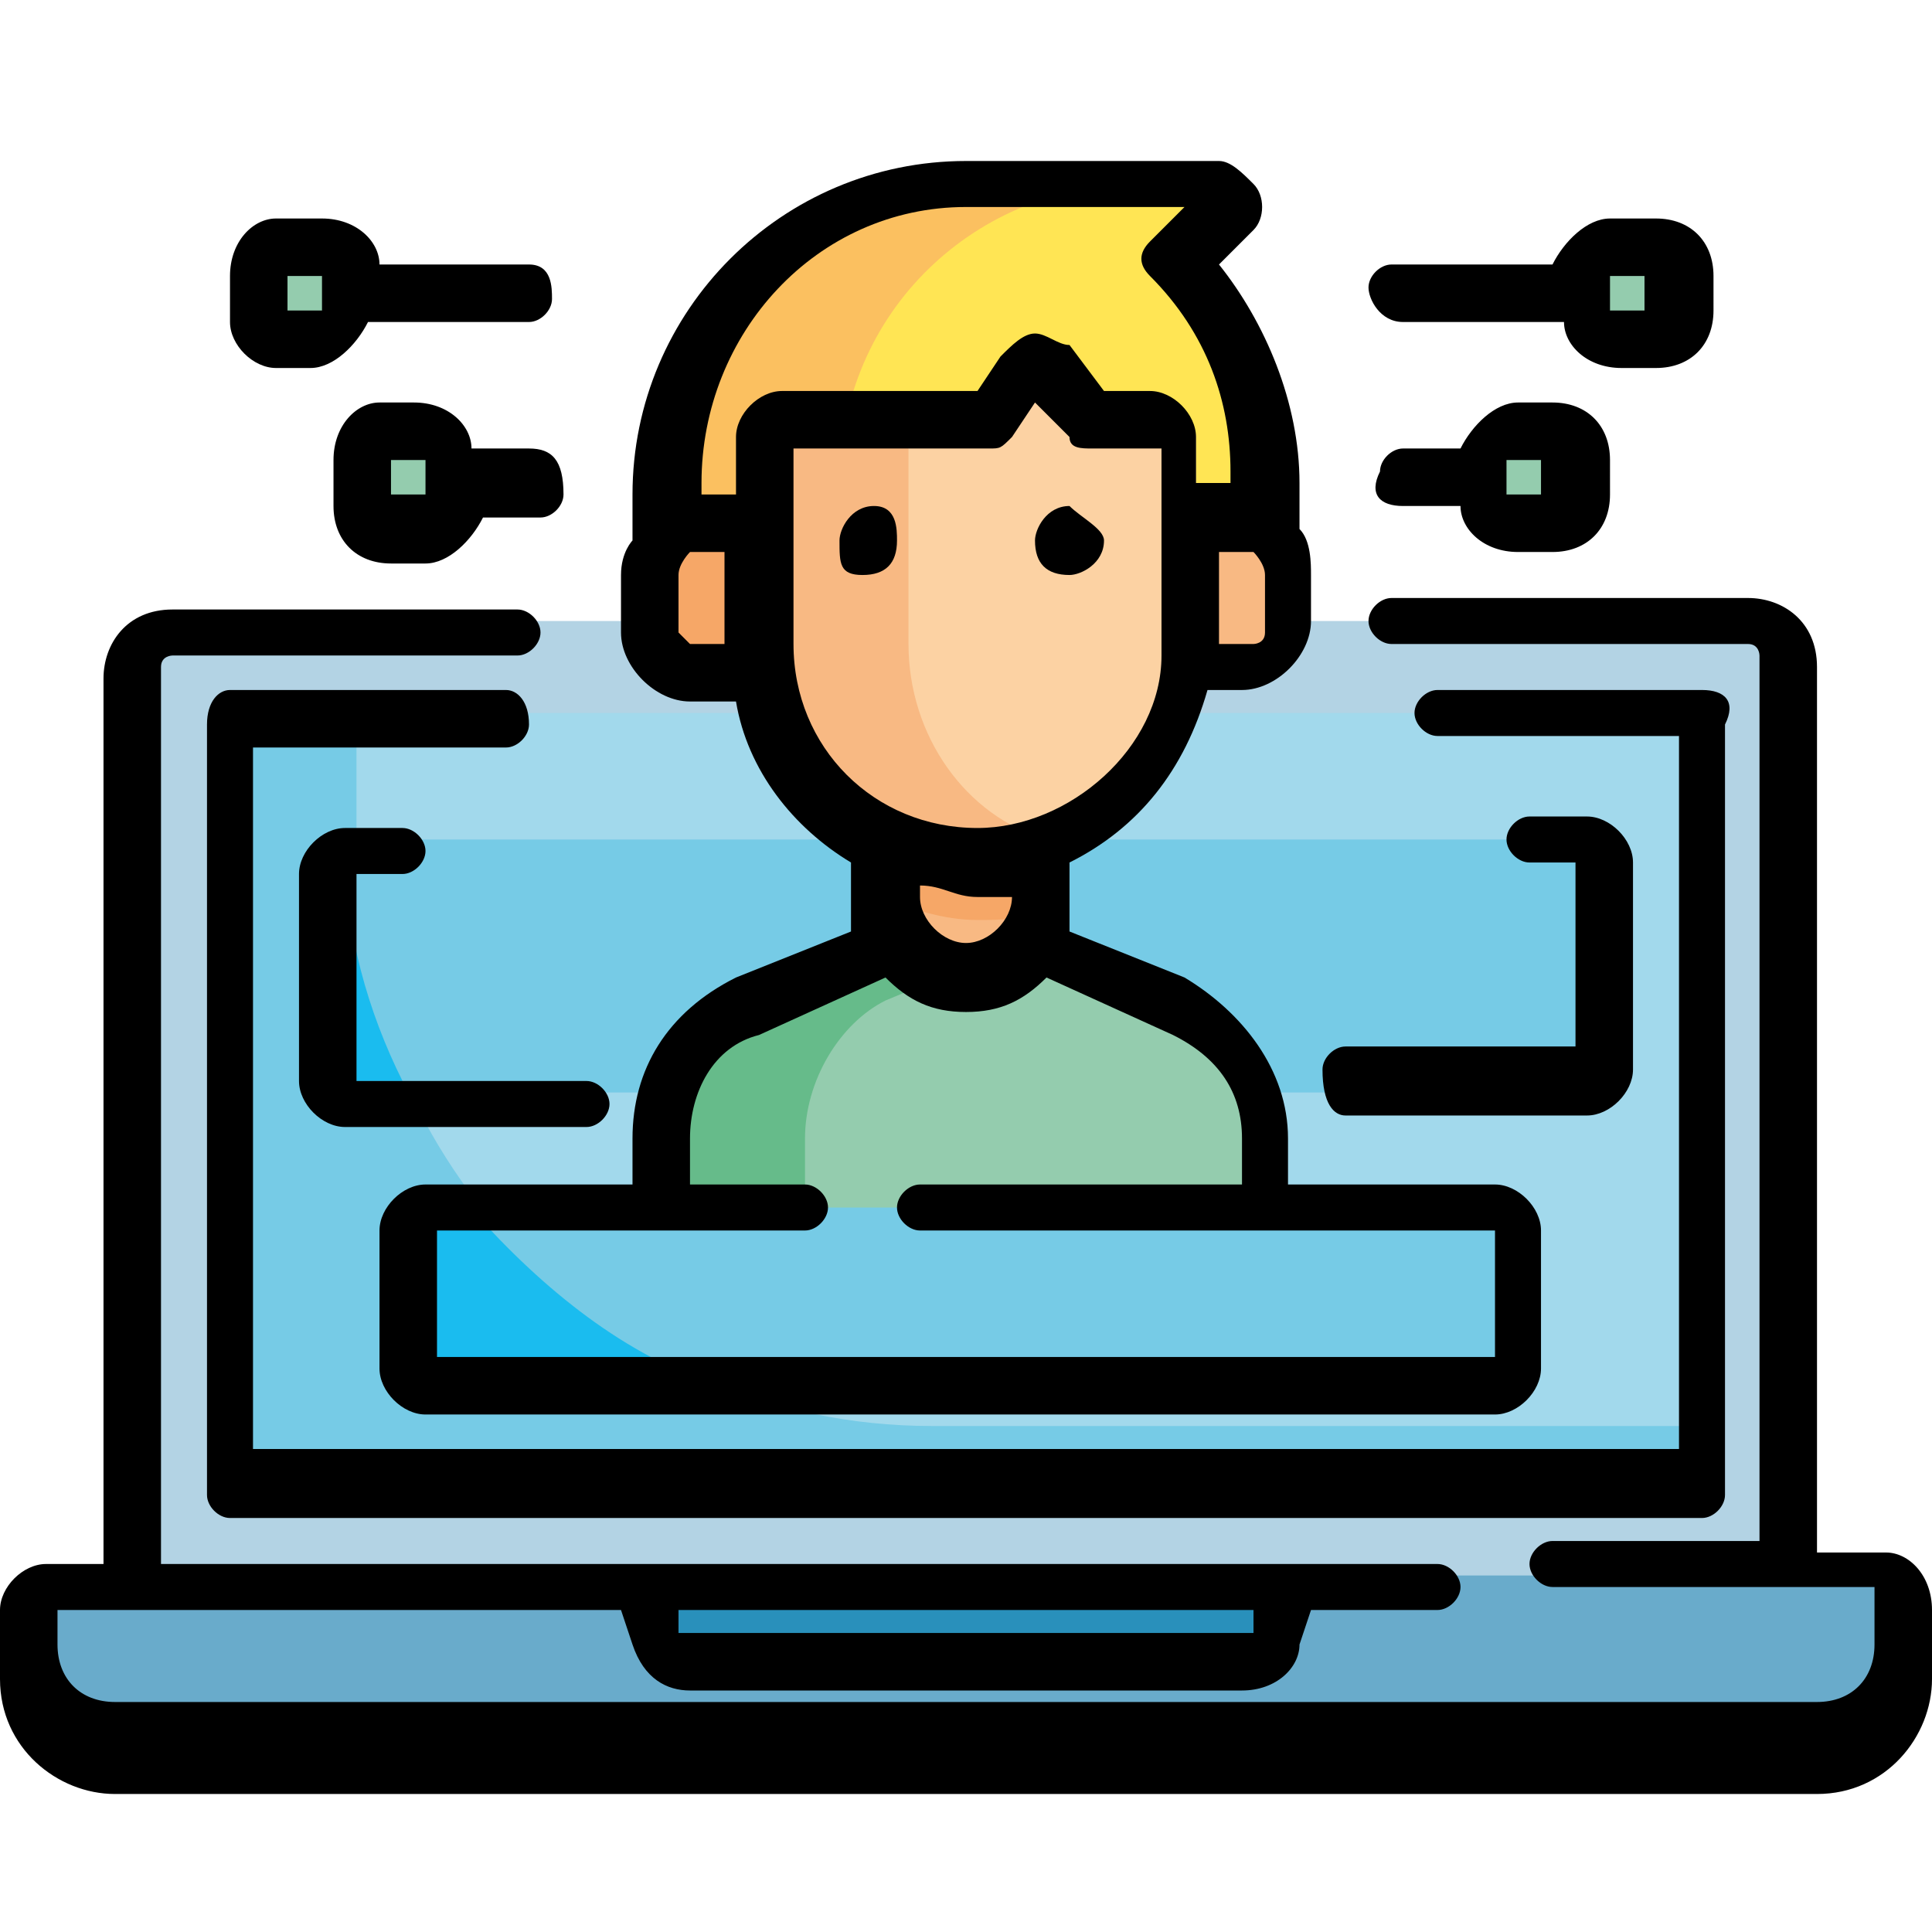
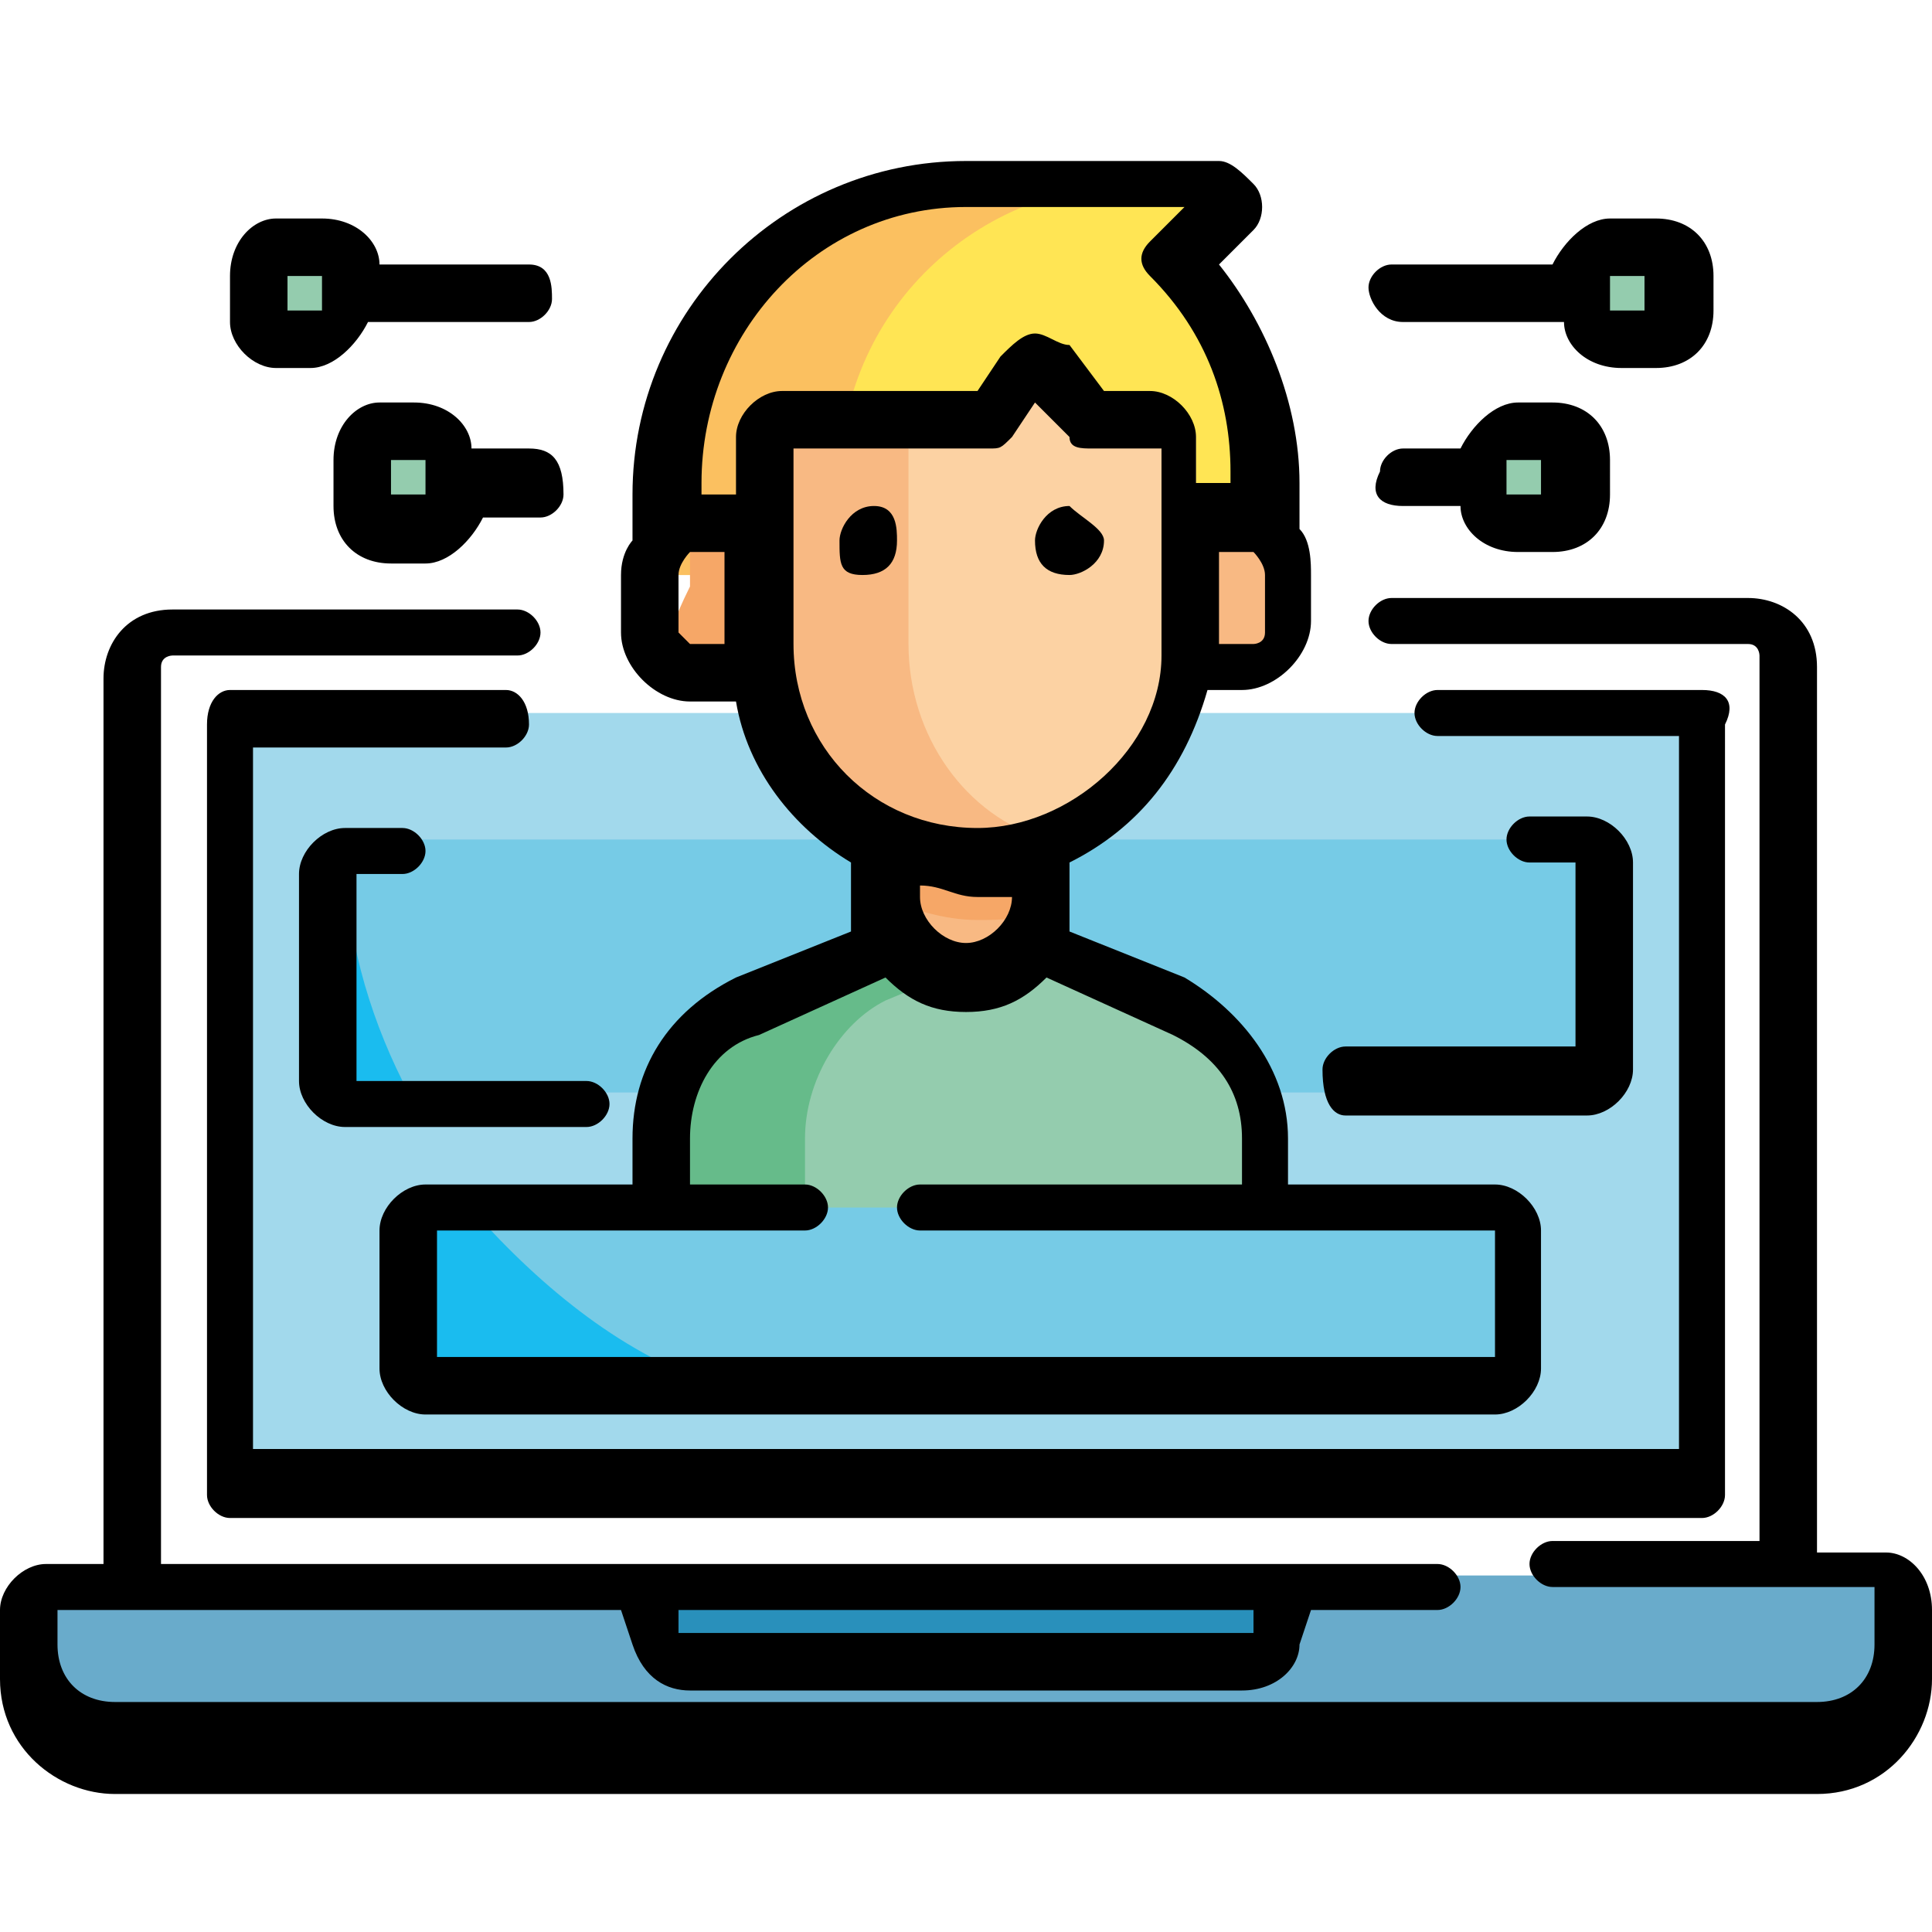
<svg xmlns="http://www.w3.org/2000/svg" version="1.1" id="Layer_1" x="0px" y="0px" viewBox="0 0 16.8 16.8" style="enable-background:new 0 0 16.8 16.8;" xml:space="preserve">
  <style type="text/css">
	.st0{fill-rule:evenodd;clip-rule:evenodd;fill:#FFE554;}
	.st1{fill-rule:evenodd;clip-rule:evenodd;fill:#FBC060;}
	.st2{fill-rule:evenodd;clip-rule:evenodd;fill:#B3D3E4;}
	.st3{fill-rule:evenodd;clip-rule:evenodd;fill:#69ABCB;}
	.st4{fill-rule:evenodd;clip-rule:evenodd;fill:#A2D9EC;}
	.st5{fill-rule:evenodd;clip-rule:evenodd;fill:#76CBE6;}
	.st6{fill-rule:evenodd;clip-rule:evenodd;fill:#1ABCEF;}
	.st7{fill-rule:evenodd;clip-rule:evenodd;fill:#2990BB;}
	.st8{fill-rule:evenodd;clip-rule:evenodd;fill:#94CCAE;}
	.st9{fill-rule:evenodd;clip-rule:evenodd;fill:#66BB8A;}
	.st10{fill-rule:evenodd;clip-rule:evenodd;fill:#F8B983;}
	.st11{fill-rule:evenodd;clip-rule:evenodd;fill:#F6A767;}
	.st12{fill-rule:evenodd;clip-rule:evenodd;fill:#FCD2A3;}
	.st13{fill-rule:evenodd;clip-rule:evenodd;}
</style>
  <g>
    <path class="st0" d="M5.8,4.6V4.2c0-1.5,1.2-2.6,2.6-2.6h2.1c0.1,0,0.2,0.1,0.1,0.2l-0.4,0.5C10.7,2.8,11,3.5,11,4.2V5H5.8V4.6z" />
    <path class="st1" d="M7.3,4.2c0-1.5,1.2-2.6,2.6-2.6H8.4c-1.5,0-2.6,1.2-2.6,2.6V5h1.6V4.2z" />
-     <path class="st2" d="M10.5,5.4h4.7c0.2,0,0.4,0.2,0.4,0.4v8.1H1.2V5.8c0-0.2,0.2-0.4,0.4-0.4H10.5z" />
    <path class="st3" d="M15.8,15.2H1c-0.4,0-0.8-0.3-0.8-0.8v-0.6c0-0.1,0-0.1,0.1-0.1h16.1c0.1,0,0.1,0,0.1,0.1v0.6   C16.6,14.9,16.2,15.2,15.8,15.2z" />
    <path class="st4" d="M2,6.4v6.3c0,0.1,0.1,0.2,0.2,0.2h12.5c0.1,0,0.2-0.1,0.2-0.2V6.4c0-0.1-0.1-0.2-0.2-0.2H2.2   C2.1,6.3,2,6.3,2,6.4z" />
-     <path class="st5" d="M8.1,12.4c-2.8,0-5-2.3-5-5V6.3H2.2C2.1,6.3,2,6.3,2,6.4v6.3c0,0.1,0.1,0.2,0.2,0.2h12.5   c0.1,0,0.2-0.1,0.2-0.2v-0.3H8.1z" />
    <path class="st5" d="M11.7,9.4h2.1c0.1,0,0.2-0.1,0.2-0.2V7.5c0-0.1-0.1-0.2-0.2-0.2H3c-0.1,0-0.2,0.1-0.2,0.2v1.8   c0,0.1,0.1,0.2,0.2,0.2H11.7z" />
    <path class="st6" d="M3,9.4h0.5C3.2,8.8,3,8.1,3,7.4v0h0c-0.1,0-0.2,0.1-0.2,0.2v1.8C2.8,9.4,2.9,9.4,3,9.4z" />
    <path class="st7" d="M11.2,13.7H5.6l0.1,0.5c0,0.1,0.2,0.2,0.3,0.2h4.8c0.1,0,0.3-0.1,0.3-0.2L11.2,13.7z" />
    <path class="st5" d="M13.1,12H3.7c-0.1,0-0.2-0.1-0.2-0.2v-1.2c0-0.1,0.1-0.2,0.2-0.2h9.3c0.1,0,0.2,0.1,0.2,0.2v1.2   C13.2,12,13.1,12,13.1,12z" />
    <path class="st6" d="M3.6,10.6v1.2C3.6,12,3.7,12,3.7,12h2.4c-0.8-0.3-1.5-0.9-2.1-1.6H3.7C3.7,10.5,3.6,10.6,3.6,10.6z" />
    <path class="st8" d="M9.1,8.2l1.2,0.5C10.8,8.9,11,9.4,11,9.9v0.6H5.7V9.9c0-0.5,0.3-0.9,0.7-1.1l1.2-0.5H9.1z" />
    <path class="st9" d="M7.7,8.7l1.2-0.5H7.7L6.5,8.7C6,8.9,5.7,9.4,5.7,9.9v0.6H7V9.9C7,9.4,7.3,8.9,7.7,8.7z" />
    <path class="st8" d="M13.5,4.6h-0.3c-0.1,0-0.2-0.1-0.2-0.2V4c0-0.1,0.1-0.2,0.2-0.2h0.3c0.1,0,0.2,0.1,0.2,0.2v0.4   C13.7,4.5,13.6,4.6,13.5,4.6z" />
    <path class="st8" d="M14.3,3H14c-0.1,0-0.2-0.1-0.2-0.2V2.4c0-0.1,0.1-0.2,0.2-0.2h0.3c0.1,0,0.2,0.1,0.2,0.2v0.4   C14.6,2.9,14.5,3,14.3,3z" />
    <path class="st8" d="M3.3,4.6h0.3c0.1,0,0.2-0.1,0.2-0.2V4c0-0.1-0.1-0.2-0.2-0.2H3.3C3.2,3.7,3.1,3.8,3.1,4v0.4   C3.1,4.5,3.2,4.6,3.3,4.6z" />
    <path class="st8" d="M2.4,3h0.3C2.9,3,3,2.9,3,2.8V2.4c0-0.1-0.1-0.2-0.2-0.2H2.4c-0.1,0-0.2,0.1-0.2,0.2v0.4C2.2,2.9,2.3,3,2.4,3z   " />
    <path class="st10" d="M10.8,5.8h-0.6V4.6h0.6c0.2,0,0.4,0.2,0.4,0.4v0.5C11.2,5.7,11,5.8,10.8,5.8z" />
-     <path class="st11" d="M6,5.8h0.7V4.6H6C5.8,4.6,5.7,4.8,5.7,5v0.5C5.7,5.7,5.8,5.8,6,5.8z" />
+     <path class="st11" d="M6,5.8h0.7V4.6H6v0.5C5.7,5.7,5.8,5.8,6,5.8z" />
    <path class="st10" d="M9.1,7.4V8c0,0.4-0.3,0.7-0.7,0.7C8,8.7,7.7,8.4,7.7,8V6.6h1.4V7.4z" />
    <path class="st11" d="M9.1,7.4V6.6H7.7v1.2c0.2,0.1,0.5,0.2,0.8,0.2c0.2,0,0.4,0,0.6-0.1V7.4z" />
    <path class="st12" d="M8.5,7.5c-1,0-1.8-0.8-1.8-1.8V3.8c0-0.1,0.1-0.2,0.2-0.2h1.8l0.3-0.4c0-0.1,0.1-0.1,0.2,0l0.4,0.4h0.6   c0.1,0,0.2,0.1,0.2,0.2v1.8C10.3,6.7,9.5,7.5,8.5,7.5z" />
    <path class="st10" d="M7.9,5.6V3.8c0-0.1,0.1-0.2,0.2-0.2H6.8c-0.1,0-0.2,0.1-0.2,0.2v1.8c0,1,0.8,1.8,1.8,1.8c0.2,0,0.5,0,0.7-0.1   C8.4,7.1,7.9,6.4,7.9,5.6z" />
    <path class="st13" d="M16.4,13.5h-0.6V5.8c0-0.4-0.3-0.6-0.6-0.6h-3.1c-0.1,0-0.2,0.1-0.2,0.2c0,0.1,0.1,0.2,0.2,0.2h3.1   c0.1,0,0.1,0.1,0.1,0.1v7.7h-1.8c-0.1,0-0.2,0.1-0.2,0.2c0,0.1,0.1,0.2,0.2,0.2h2.8v0.5c0,0.3-0.2,0.5-0.5,0.5H1   c-0.3,0-0.5-0.2-0.5-0.5V14h4.9l0.1,0.3c0.1,0.3,0.3,0.4,0.5,0.4h4.8c0.3,0,0.5-0.2,0.5-0.4l0.1-0.3h1.1c0.1,0,0.2-0.1,0.2-0.2   c0-0.1-0.1-0.2-0.2-0.2H1.4V5.8c0-0.1,0.1-0.1,0.1-0.1h3c0.1,0,0.2-0.1,0.2-0.2c0-0.1-0.1-0.2-0.2-0.2h-3c-0.4,0-0.6,0.3-0.6,0.6   v7.7H0.4c-0.2,0-0.4,0.2-0.4,0.4v0.6c0,0.6,0.5,1,1,1h14.8c0.6,0,1-0.5,1-1v-0.6C16.8,13.7,16.6,13.5,16.4,13.5L16.4,13.5z    M10.9,14l0,0.2c0,0,0,0-0.1,0H6c0,0,0,0-0.1,0l0-0.2H10.9z" />
    <path class="st13" d="M4.4,6.5c0.1,0,0.2-0.1,0.2-0.2C4.6,6.1,4.5,6,4.4,6H2C1.9,6,1.8,6.1,1.8,6.3v6.7c0,0.1,0.1,0.2,0.2,0.2h12.8   c0.1,0,0.2-0.1,0.2-0.2V6.3C15.1,6.1,15,6,14.8,6h-2.3c-0.1,0-0.2,0.1-0.2,0.2c0,0.1,0.1,0.2,0.2,0.2h2.1v6.2H2.2V6.5H4.4z" />
    <path class="st13" d="M3.1,7.6h0.4c0.1,0,0.2-0.1,0.2-0.2c0-0.1-0.1-0.2-0.2-0.2H3c-0.2,0-0.4,0.2-0.4,0.4v1.8   c0,0.2,0.2,0.4,0.4,0.4h2.1c0.1,0,0.2-0.1,0.2-0.2c0-0.1-0.1-0.2-0.2-0.2h-2V7.6z" />
    <path class="st13" d="M11.7,9.7h2.1c0.2,0,0.4-0.2,0.4-0.4V7.5c0-0.2-0.2-0.4-0.4-0.4h-0.5c-0.1,0-0.2,0.1-0.2,0.2   c0,0.1,0.1,0.2,0.2,0.2h0.4v1.6h-2c-0.1,0-0.2,0.1-0.2,0.2C11.5,9.6,11.6,9.7,11.7,9.7z" />
    <path class="st13" d="M7.8,4.7C7.8,4.9,7.7,5,7.5,5S7.3,4.9,7.3,4.7c0-0.1,0.1-0.3,0.3-0.3S7.8,4.6,7.8,4.7z" />
    <path class="st13" d="M9.6,4.7C9.6,4.9,9.4,5,9.3,5C9.1,5,9,4.9,9,4.7c0-0.1,0.1-0.3,0.3-0.3C9.4,4.5,9.6,4.6,9.6,4.7z" />
    <path class="st13" d="M12.2,4.4h0.5c0,0.2,0.2,0.4,0.5,0.4h0.3c0.3,0,0.5-0.2,0.5-0.5V4c0-0.3-0.2-0.5-0.5-0.5h-0.3   c-0.2,0-0.4,0.2-0.5,0.4h-0.5c-0.1,0-0.2,0.1-0.2,0.2C11.9,4.3,12,4.4,12.2,4.4L12.2,4.4z M13.1,4h0.3v0.3h-0.3V4z" />
    <path class="st13" d="M12.2,2.8h1.4c0,0.2,0.2,0.4,0.5,0.4h0.3c0.3,0,0.5-0.2,0.5-0.5V2.4c0-0.3-0.2-0.5-0.5-0.5H14   c-0.2,0-0.4,0.2-0.5,0.4h-1.4c-0.1,0-0.2,0.1-0.2,0.2S12,2.8,12.2,2.8L12.2,2.8z M14,2.4h0.3v0.3H14V2.4z" />
    <path class="st13" d="M2.4,3.2h0.3c0.2,0,0.4-0.2,0.5-0.4h1.4c0.1,0,0.2-0.1,0.2-0.2S4.8,2.3,4.6,2.3H3.3c0-0.2-0.2-0.4-0.5-0.4   H2.4C2.2,1.9,2,2.1,2,2.4v0.4C2,3,2.2,3.2,2.4,3.2L2.4,3.2z M2.5,2.4h0.3v0.3H2.5V2.4z" />
    <path class="st13" d="M4.6,3.9H4.1c0-0.2-0.2-0.4-0.5-0.4H3.3C3.1,3.5,2.9,3.7,2.9,4v0.4c0,0.3,0.2,0.5,0.5,0.5h0.3   c0.2,0,0.4-0.2,0.5-0.4h0.5c0.1,0,0.2-0.1,0.2-0.2C4.9,4,4.8,3.9,4.6,3.9L4.6,3.9z M3.7,4.3H3.4V4h0.3V4.3z" />
    <path class="st13" d="M6,6.1h0.4c0.1,0.6,0.5,1.1,1,1.4v0.4c0,0.1,0,0.2,0,0.2L6.4,8.5C5.8,8.8,5.5,9.3,5.5,9.9v0.4H3.7   c-0.2,0-0.4,0.2-0.4,0.4v1.2c0,0.2,0.2,0.4,0.4,0.4h9.3c0.2,0,0.4-0.2,0.4-0.4v-1.2c0-0.2-0.2-0.4-0.4-0.4h-1.8V9.9   c0-0.6-0.4-1.1-0.9-1.4L9.3,8.1c0-0.1,0-0.2,0-0.2V7.5c0.6-0.3,1-0.8,1.2-1.5h0.3c0.3,0,0.6-0.3,0.6-0.6V5c0-0.1,0-0.3-0.1-0.4V4.2   c0-0.7-0.3-1.4-0.7-1.9l0.3-0.3c0.1-0.1,0.1-0.3,0-0.4c-0.1-0.1-0.2-0.2-0.3-0.2H8.4c-1.6,0-2.9,1.3-2.9,2.9v0.4   C5.5,4.7,5.4,4.8,5.4,5v0.5C5.4,5.8,5.7,6.1,6,6.1L6,6.1z M5.9,5.5V5C5.9,4.9,6,4.8,6,4.8h0.3v0.8H6C6,5.6,5.9,5.5,5.9,5.5L5.9,5.5   z M10.2,9c0.4,0.2,0.6,0.5,0.6,0.9v0.4h-0.4c0,0,0,0,0,0H8c-0.1,0-0.2,0.1-0.2,0.2c0,0.1,0.1,0.2,0.2,0.2h3c0,0,0,0,0,0H13v1.1H3.8   v-1.1h1.9c0,0,0,0,0,0H7c0.1,0,0.2-0.1,0.2-0.2c0-0.1-0.1-0.2-0.2-0.2H6.6c0,0,0,0,0,0H6V9.9C6,9.5,6.2,9.1,6.6,9l1.1-0.5   c0.2,0.2,0.4,0.3,0.7,0.3c0.3,0,0.5-0.1,0.7-0.3L10.2,9L10.2,9z M8.8,7.8c0,0.2-0.2,0.4-0.4,0.4c-0.2,0-0.4-0.2-0.4-0.4V7.7   c0.2,0,0.3,0.1,0.5,0.1c0.1,0,0.3,0,0.4,0V7.8L8.8,7.8z M8.5,7.2c-0.9,0-1.6-0.7-1.6-1.6V3.9h1.7c0.1,0,0.1,0,0.2-0.1L9,3.5   l0.3,0.3c0,0.1,0.1,0.1,0.2,0.1h0.6v1.8C10.1,6.5,9.3,7.2,8.5,7.2L8.5,7.2z M11,5.5c0,0.1-0.1,0.1-0.1,0.1h-0.3V4.8h0.3   C10.9,4.8,11,4.9,11,5V5.5L11,5.5z M8.4,1.8h1.9l-0.3,0.3c-0.1,0.1-0.1,0.2,0,0.3c0.5,0.5,0.7,1.1,0.7,1.7v0.1h-0.3V3.8   c0-0.2-0.2-0.4-0.4-0.4H9.6L9.3,3C9.2,3,9.1,2.9,9,2.9c0,0,0,0,0,0C8.9,2.9,8.8,3,8.7,3.1L8.5,3.4H6.8c-0.2,0-0.4,0.2-0.4,0.4v0.5   H6.1V4.2C6.1,2.9,7.1,1.8,8.4,1.8z" />
  </g>
</svg>